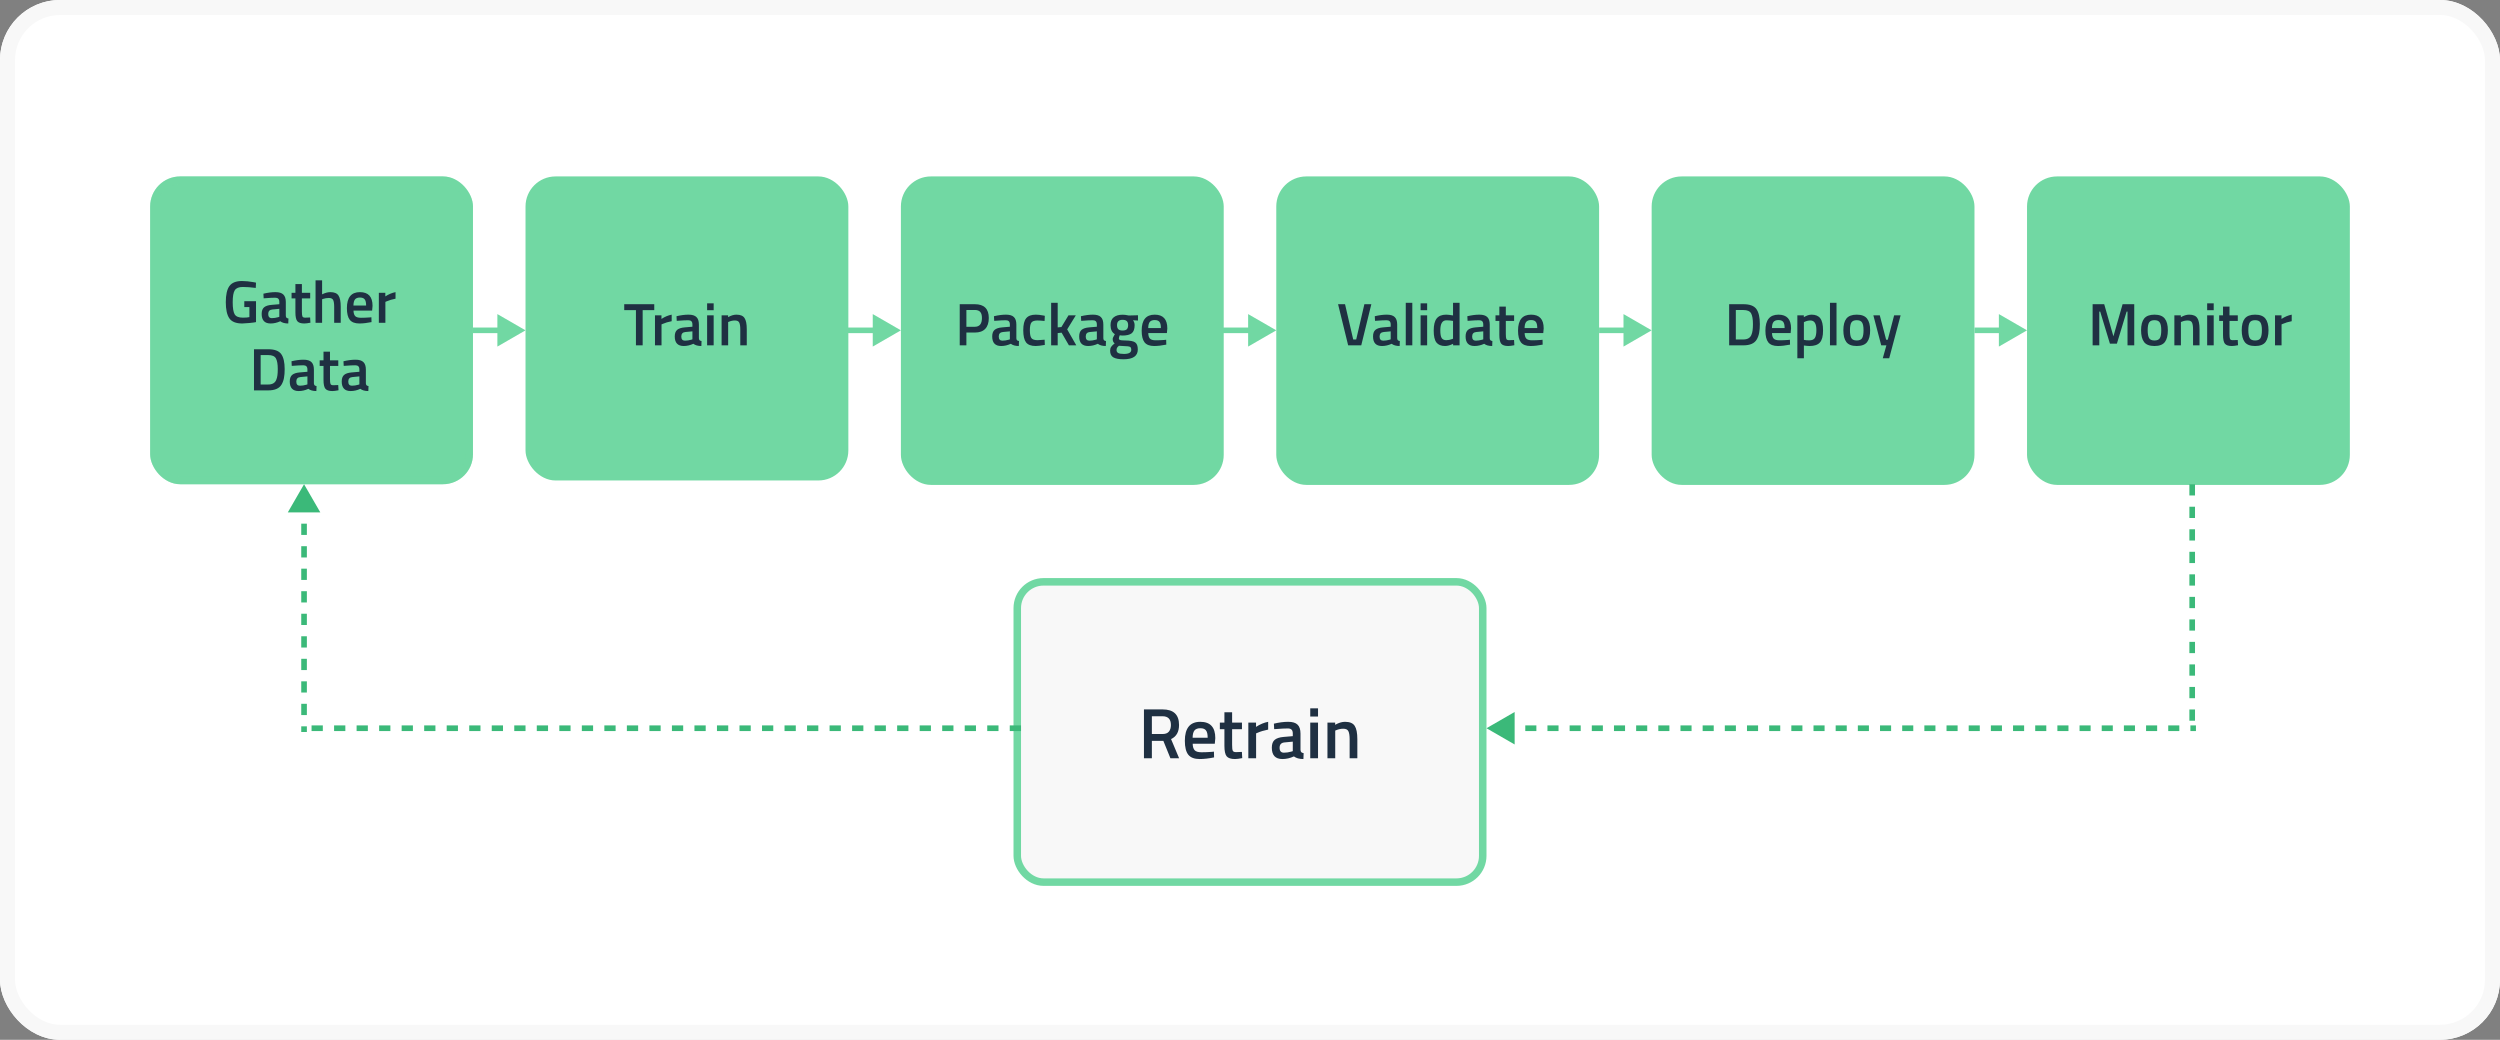
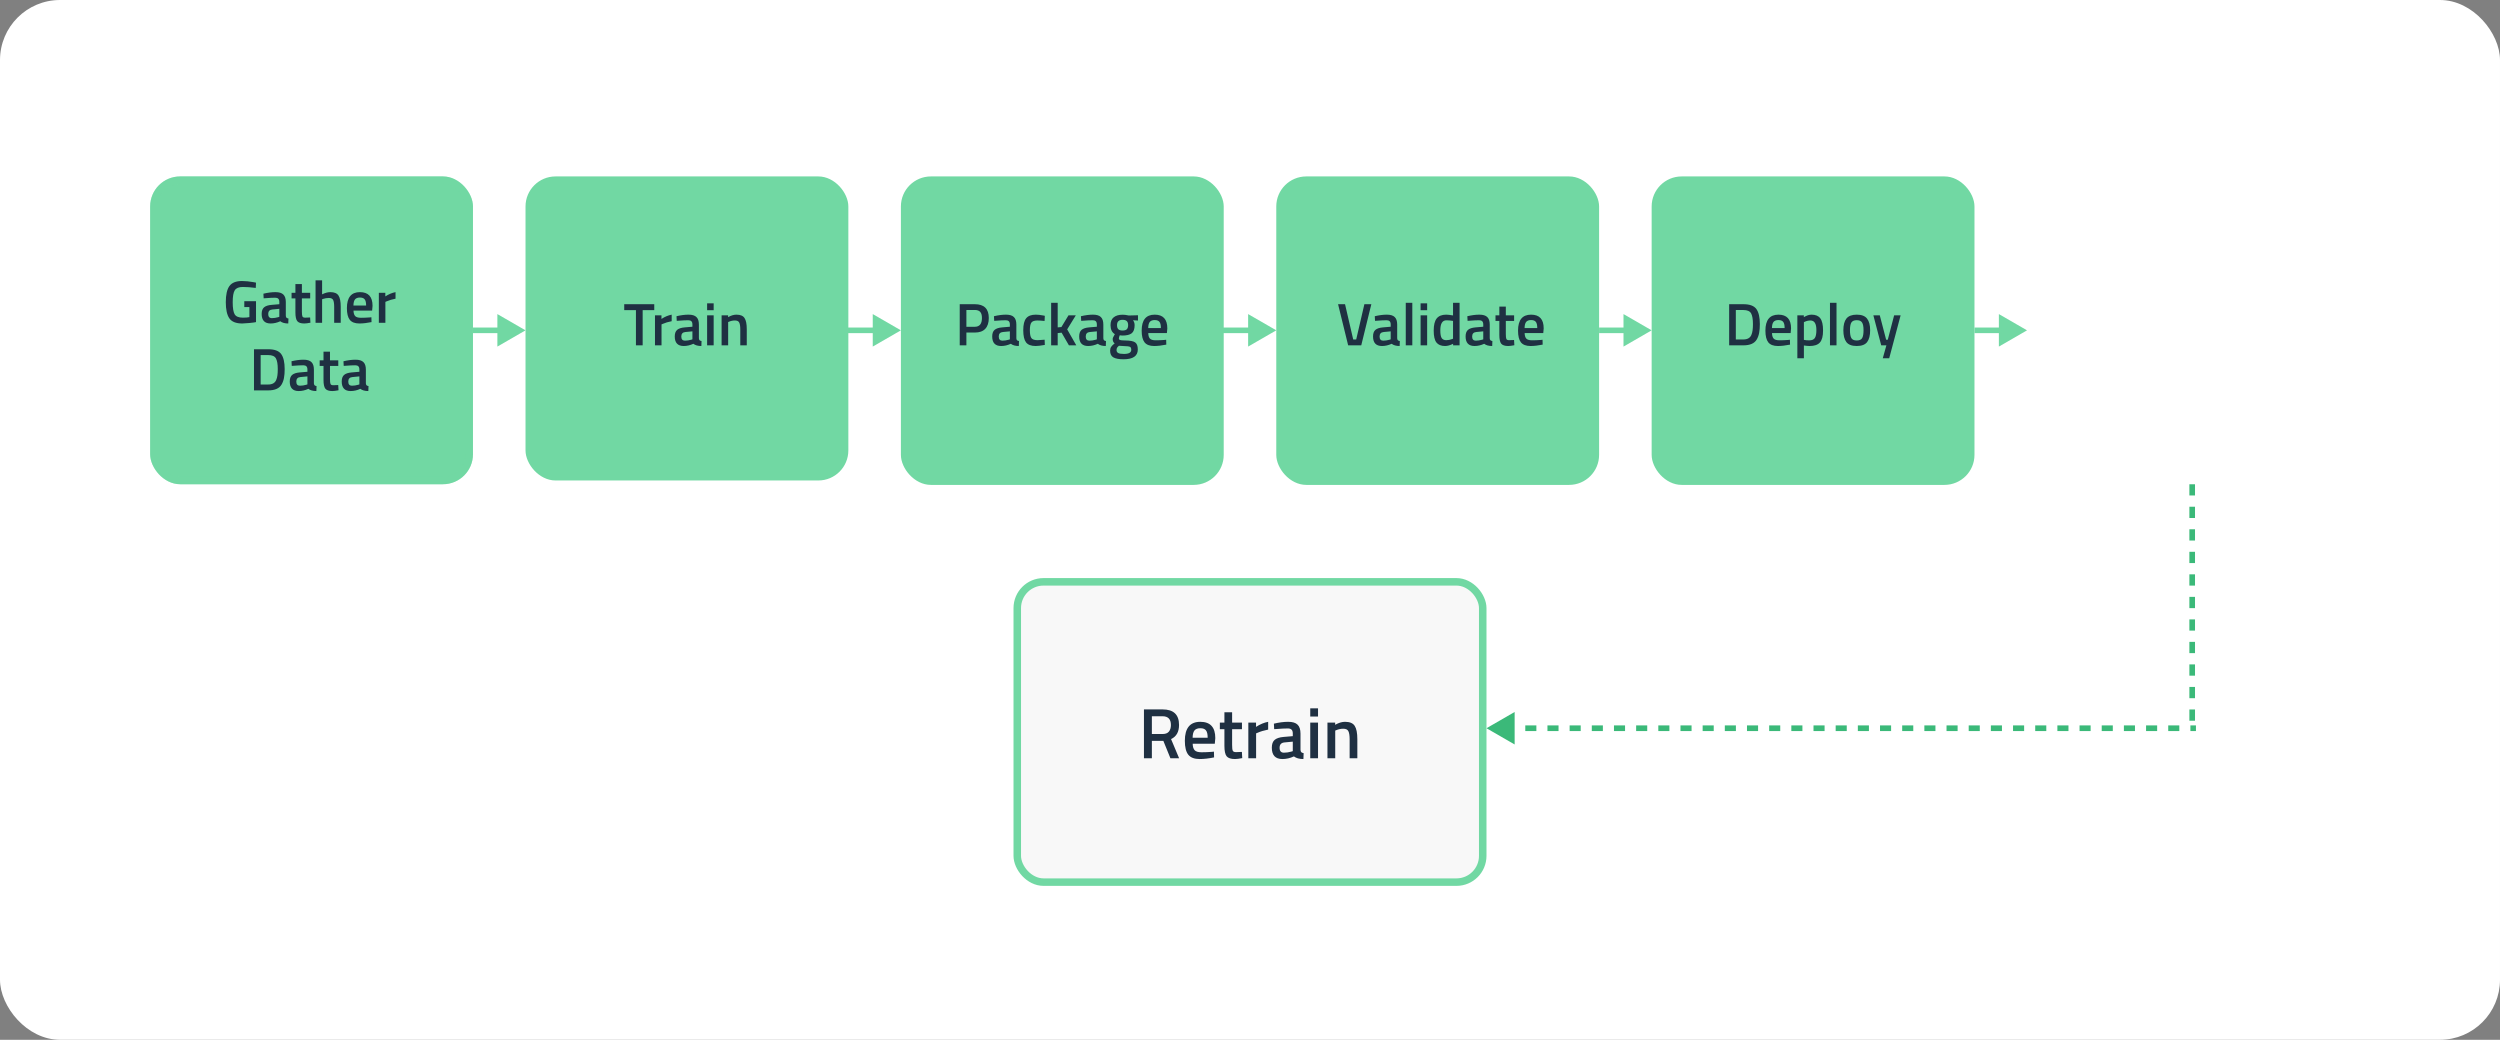
<svg xmlns="http://www.w3.org/2000/svg" width="666" height="277" viewBox="0 0 666 277" fill="none">
  <rect x="0" y="0" width="666" height="277" fill="#808080" stroke="none" />
  <g clip-path="url(#clip0_2181_16761)">
    <rect width="666" height="277" rx="16" fill="white" />
    <rect x="140" y="47" width="86" height="81" rx="8" fill="#71D8A3" />
    <rect x="240" y="47" width="86" height="82.178" rx="8" fill="#71D8A3" />
    <rect x="340" y="47" width="86" height="82.178" rx="8" fill="#71D8A3" />
    <rect x="271" y="155" width="124" height="80" rx="7" fill="#F8F8F8" stroke="#71D8A3" stroke-width="2" />
    <rect x="440" y="47" width="86" height="82.178" rx="8" fill="#71D8A3" />
    <rect x="40" y="47" width="86" height="82" rx="8" fill="#71D8A3" />
    <rect x="41" y="48" width="84" height="80" rx="7" stroke="#71D8A3" stroke-opacity="0.38" stroke-width="2" />
    <path d="M65.08 81.808V80.24H68.2V85.808C67.912 85.883 67.325 85.963 66.44 86.048C65.565 86.133 64.93 86.176 64.536 86.176C62.872 86.176 61.725 85.717 61.096 84.8C60.466 83.883 60.152 82.448 60.152 80.496C60.152 78.533 60.472 77.104 61.112 76.208C61.762 75.312 62.882 74.864 64.472 74.864C65.41 74.864 66.466 74.971 67.64 75.184L68.2 75.296L68.136 76.704C66.845 76.533 65.688 76.448 64.664 76.448C63.64 76.448 62.936 76.736 62.552 77.312C62.178 77.888 61.992 78.955 61.992 80.512C61.992 82.069 62.168 83.147 62.52 83.744C62.882 84.331 63.608 84.624 64.696 84.624C65.474 84.624 66.056 84.576 66.44 84.48V81.808H65.08ZM76.14 80.464V84.112C76.151 84.347 76.209 84.523 76.316 84.64C76.433 84.747 76.609 84.816 76.844 84.848L76.796 86.176C75.879 86.176 75.169 85.979 74.668 85.584C73.815 85.979 72.956 86.176 72.092 86.176C70.503 86.176 69.708 85.328 69.708 83.632C69.708 82.821 69.921 82.235 70.348 81.872C70.785 81.509 71.452 81.291 72.348 81.216L74.412 81.04V80.464C74.412 80.037 74.316 79.739 74.124 79.568C73.943 79.397 73.671 79.312 73.308 79.312C72.625 79.312 71.772 79.355 70.748 79.44L70.236 79.472L70.172 78.24C71.335 77.963 72.401 77.824 73.372 77.824C74.353 77.824 75.057 78.037 75.484 78.464C75.921 78.88 76.14 79.547 76.14 80.464ZM72.556 82.448C71.82 82.512 71.452 82.912 71.452 83.648C71.452 84.384 71.777 84.752 72.428 84.752C72.961 84.752 73.527 84.667 74.124 84.496L74.412 84.4V82.272L72.556 82.448ZM82.633 79.488H80.425V83.008C80.425 83.659 80.473 84.091 80.569 84.304C80.665 84.517 80.911 84.624 81.305 84.624L82.617 84.576L82.697 85.968C81.983 86.107 81.439 86.176 81.065 86.176C80.159 86.176 79.535 85.968 79.193 85.552C78.863 85.136 78.697 84.352 78.697 83.2V79.488H77.673V78H78.697V75.68H80.425V78H82.633V79.488ZM85.808 86H84.064V74.672H85.808V78.416C86.597 78.021 87.328 77.824 88 77.824C89.067 77.824 89.792 78.128 90.176 78.736C90.57 79.333 90.768 80.325 90.768 81.712V86H89.024V81.76C89.024 80.896 88.933 80.283 88.752 79.92C88.57 79.557 88.186 79.376 87.6 79.376C87.088 79.376 86.576 79.461 86.064 79.632L85.808 79.728V86ZM98.494 84.56L98.942 84.512L98.974 85.808C97.758 86.053 96.681 86.176 95.742 86.176C94.558 86.176 93.705 85.851 93.182 85.2C92.67 84.549 92.414 83.509 92.414 82.08C92.414 79.243 93.572 77.824 95.886 77.824C98.126 77.824 99.246 79.045 99.246 81.488L99.134 82.736H94.174C94.185 83.397 94.329 83.883 94.606 84.192C94.883 84.501 95.401 84.656 96.158 84.656C96.915 84.656 97.694 84.624 98.494 84.56ZM97.534 81.392C97.534 80.603 97.406 80.053 97.15 79.744C96.905 79.424 96.484 79.264 95.886 79.264C95.289 79.264 94.852 79.429 94.574 79.76C94.308 80.091 94.169 80.635 94.158 81.392H97.534ZM100.923 86V78H102.651V78.96C103.558 78.373 104.465 77.995 105.371 77.824V79.568C104.454 79.749 103.67 79.984 103.019 80.272L102.667 80.416V86H100.923ZM71.454 104H67.662V93.04H71.454C73.14 93.04 74.292 93.467 74.91 94.32C75.529 95.173 75.838 96.512 75.838 98.336C75.838 99.264 75.774 100.053 75.646 100.704C75.529 101.344 75.316 101.925 75.006 102.448C74.398 103.483 73.214 104 71.454 104ZM73.998 98.336C73.998 97.013 73.833 96.059 73.502 95.472C73.172 94.885 72.489 94.592 71.454 94.592H69.438V102.432H71.454C72.51 102.432 73.214 102.043 73.566 101.264C73.737 100.869 73.849 100.448 73.902 100C73.966 99.552 73.998 98.997 73.998 98.336ZM83.624 98.464V102.112C83.635 102.347 83.694 102.523 83.8 102.64C83.918 102.747 84.094 102.816 84.328 102.848L84.28 104.176C83.363 104.176 82.654 103.979 82.152 103.584C81.299 103.979 80.44 104.176 79.576 104.176C77.987 104.176 77.192 103.328 77.192 101.632C77.192 100.821 77.406 100.235 77.832 99.872C78.27 99.509 78.936 99.291 79.832 99.216L81.896 99.04V98.464C81.896 98.037 81.8 97.739 81.608 97.568C81.427 97.397 81.155 97.312 80.792 97.312C80.11 97.312 79.256 97.355 78.232 97.44L77.72 97.472L77.656 96.24C78.819 95.963 79.886 95.824 80.856 95.824C81.838 95.824 82.542 96.037 82.968 96.464C83.406 96.88 83.624 97.547 83.624 98.464ZM80.04 100.448C79.304 100.512 78.936 100.912 78.936 101.648C78.936 102.384 79.262 102.752 79.912 102.752C80.446 102.752 81.011 102.667 81.608 102.496L81.896 102.4V100.272L80.04 100.448ZM90.118 97.488H87.91V101.008C87.91 101.659 87.958 102.091 88.054 102.304C88.15 102.517 88.395 102.624 88.79 102.624L90.102 102.576L90.182 103.968C89.467 104.107 88.923 104.176 88.55 104.176C87.643 104.176 87.019 103.968 86.678 103.552C86.347 103.136 86.182 102.352 86.182 101.2V97.488H85.158V96H86.182V93.68H87.91V96H90.118V97.488ZM97.468 98.464V102.112C97.479 102.347 97.537 102.523 97.644 102.64C97.761 102.747 97.938 102.816 98.172 102.848L98.124 104.176C97.207 104.176 96.498 103.979 95.996 103.584C95.143 103.979 94.284 104.176 93.42 104.176C91.831 104.176 91.036 103.328 91.036 101.632C91.036 100.821 91.249 100.235 91.676 99.872C92.114 99.509 92.78 99.291 93.676 99.216L95.74 99.04V98.464C95.74 98.037 95.644 97.739 95.452 97.568C95.271 97.397 94.999 97.312 94.636 97.312C93.954 97.312 93.1 97.355 92.076 97.44L91.564 97.472L91.5 96.24C92.663 95.963 93.73 95.824 94.7 95.824C95.681 95.824 96.385 96.037 96.812 96.464C97.249 96.88 97.468 97.547 97.468 98.464ZM93.884 100.448C93.148 100.512 92.78 100.912 92.78 101.648C92.78 102.384 93.106 102.752 93.756 102.752C94.29 102.752 94.855 102.667 95.452 102.496L95.74 102.4V100.272L93.884 100.448Z" fill="#1F3042" />
-     <rect x="540" y="47" width="86" height="82.178" rx="8" fill="#71D8A3" />
    <path d="M584 129L584 195" stroke="#3BB979" stroke-width="1.5" stroke-dasharray="3 3" />
    <path d="M166.294 82.624V81.04H174.294V82.624H171.206V92H169.414V82.624H166.294ZM174.486 92V84H176.214V84.96C177.12 84.373 178.027 83.995 178.934 83.824V85.568C178.016 85.749 177.232 85.984 176.582 86.272L176.23 86.416V92H174.486ZM186.187 86.464V90.112C186.198 90.347 186.256 90.523 186.363 90.64C186.48 90.747 186.656 90.816 186.891 90.848L186.843 92.176C185.926 92.176 185.216 91.979 184.715 91.584C183.862 91.979 183.003 92.176 182.139 92.176C180.55 92.176 179.755 91.328 179.755 89.632C179.755 88.821 179.968 88.235 180.395 87.872C180.832 87.509 181.499 87.291 182.395 87.216L184.459 87.04V86.464C184.459 86.037 184.363 85.739 184.171 85.568C183.99 85.397 183.718 85.312 183.355 85.312C182.672 85.312 181.819 85.355 180.795 85.44L180.283 85.472L180.219 84.24C181.382 83.963 182.448 83.824 183.419 83.824C184.4 83.824 185.104 84.037 185.531 84.464C185.968 84.88 186.187 85.547 186.187 86.464ZM182.603 88.448C181.867 88.512 181.499 88.912 181.499 89.648C181.499 90.384 181.824 90.752 182.475 90.752C183.008 90.752 183.574 90.667 184.171 90.496L184.459 90.4V88.272L182.603 88.448ZM188.376 92V84H190.12V92H188.376ZM188.376 82.64V80.8H190.12V82.64H188.376ZM193.98 92H192.236V84H193.964V84.496C194.742 84.048 195.478 83.824 196.172 83.824C197.238 83.824 197.964 84.128 198.348 84.736C198.742 85.333 198.94 86.325 198.94 87.712V92H197.212V87.76C197.212 86.896 197.116 86.283 196.924 85.92C196.742 85.557 196.364 85.376 195.788 85.376C195.244 85.376 194.721 85.483 194.22 85.696L193.98 85.792V92Z" fill="#1F3042" />
    <path d="M259.686 88.592H257.446V92H255.67V81.04H259.686C262.172 81.04 263.414 82.267 263.414 84.72C263.414 85.979 263.1 86.939 262.47 87.6C261.852 88.261 260.924 88.592 259.686 88.592ZM257.446 87.056H259.67C260.95 87.056 261.59 86.277 261.59 84.72C261.59 83.973 261.436 83.429 261.126 83.088C260.817 82.747 260.332 82.576 259.67 82.576H257.446V87.056ZM270.757 86.464V90.112C270.768 90.347 270.827 90.523 270.933 90.64C271.051 90.747 271.227 90.816 271.461 90.848L271.413 92.176C270.496 92.176 269.787 91.979 269.285 91.584C268.432 91.979 267.573 92.176 266.709 92.176C265.12 92.176 264.325 91.328 264.325 89.632C264.325 88.821 264.539 88.235 264.965 87.872C265.403 87.509 266.069 87.291 266.965 87.216L269.029 87.04V86.464C269.029 86.037 268.933 85.739 268.741 85.568C268.56 85.397 268.288 85.312 267.925 85.312C267.243 85.312 266.389 85.355 265.365 85.44L264.853 85.472L264.789 84.24C265.952 83.963 267.019 83.824 267.989 83.824C268.971 83.824 269.675 84.037 270.101 84.464C270.539 84.88 270.757 85.547 270.757 86.464ZM267.173 88.448C266.437 88.512 266.069 88.912 266.069 89.648C266.069 90.384 266.395 90.752 267.045 90.752C267.579 90.752 268.144 90.667 268.741 90.496L269.029 90.4V88.272L267.173 88.448ZM275.939 83.824C276.504 83.824 277.171 83.899 277.939 84.048L278.339 84.128L278.275 85.504C277.432 85.419 276.808 85.376 276.403 85.376C275.592 85.376 275.048 85.557 274.771 85.92C274.493 86.283 274.355 86.965 274.355 87.968C274.355 88.971 274.488 89.664 274.755 90.048C275.021 90.432 275.576 90.624 276.419 90.624L278.291 90.496L278.339 91.888C277.261 92.08 276.451 92.176 275.907 92.176C274.691 92.176 273.832 91.851 273.331 91.2C272.84 90.539 272.595 89.461 272.595 87.968C272.595 86.475 272.856 85.413 273.379 84.784C273.901 84.144 274.755 83.824 275.939 83.824ZM281.769 92H280.025V80.672H281.769V87.216L282.761 87.12L284.649 84H286.601L284.297 87.744L286.729 92H284.761L282.809 88.624L281.769 88.736V92ZM293.929 86.464V90.112C293.94 90.347 293.998 90.523 294.105 90.64C294.222 90.747 294.398 90.816 294.633 90.848L294.585 92.176C293.668 92.176 292.958 91.979 292.457 91.584C291.604 91.979 290.745 92.176 289.881 92.176C288.292 92.176 287.497 91.328 287.497 89.632C287.497 88.821 287.71 88.235 288.137 87.872C288.574 87.509 289.241 87.291 290.137 87.216L292.201 87.04V86.464C292.201 86.037 292.105 85.739 291.913 85.568C291.732 85.397 291.46 85.312 291.097 85.312C290.414 85.312 289.561 85.355 288.537 85.44L288.025 85.472L287.961 84.24C289.124 83.963 290.19 83.824 291.161 83.824C292.142 83.824 292.846 84.037 293.273 84.464C293.71 84.88 293.929 85.547 293.929 86.464ZM290.345 88.448C289.609 88.512 289.241 88.912 289.241 89.648C289.241 90.384 289.566 90.752 290.217 90.752C290.75 90.752 291.316 90.667 291.913 90.496L292.201 90.4V88.272L290.345 88.448ZM303.111 93.088C303.111 94.837 301.847 95.712 299.319 95.712C298.103 95.712 297.201 95.547 296.615 95.216C296.028 94.885 295.735 94.283 295.735 93.408C295.735 93.013 295.831 92.672 296.023 92.384C296.215 92.107 296.524 91.803 296.951 91.472C296.599 91.237 296.423 90.848 296.423 90.304C296.423 90.091 296.567 89.744 296.855 89.264L296.999 89.024C296.231 88.565 295.847 87.765 295.847 86.624C295.847 85.664 296.135 84.96 296.711 84.512C297.287 84.064 298.065 83.84 299.047 83.84C299.516 83.84 299.98 83.893 300.439 84L300.679 84.048L303.159 83.984V85.392L301.831 85.312C302.119 85.685 302.263 86.123 302.263 86.624C302.263 87.669 301.996 88.395 301.463 88.8C300.94 89.195 300.119 89.392 298.999 89.392C298.721 89.392 298.487 89.371 298.295 89.328C298.145 89.691 298.071 89.973 298.071 90.176C298.071 90.368 298.167 90.501 298.359 90.576C298.561 90.651 299.041 90.693 299.799 90.704C301.068 90.715 301.937 90.885 302.407 91.216C302.876 91.547 303.111 92.171 303.111 93.088ZM297.447 93.248C297.447 93.621 297.596 93.888 297.895 94.048C298.193 94.208 298.705 94.288 299.431 94.288C300.721 94.288 301.367 93.92 301.367 93.184C301.367 92.768 301.249 92.501 301.015 92.384C300.791 92.277 300.337 92.219 299.655 92.208L298.087 92.112C297.852 92.304 297.687 92.48 297.591 92.64C297.495 92.811 297.447 93.013 297.447 93.248ZM297.575 86.624C297.575 87.115 297.692 87.477 297.927 87.712C298.161 87.936 298.54 88.048 299.062 88.048C299.585 88.048 299.959 87.936 300.183 87.712C300.417 87.477 300.535 87.115 300.535 86.624C300.535 86.133 300.417 85.776 300.183 85.552C299.948 85.317 299.569 85.2 299.047 85.2C298.065 85.2 297.575 85.675 297.575 86.624ZM310.221 90.56L310.669 90.512L310.701 91.808C309.485 92.053 308.407 92.176 307.469 92.176C306.285 92.176 305.431 91.851 304.909 91.2C304.397 90.549 304.141 89.509 304.141 88.08C304.141 85.243 305.298 83.824 307.613 83.824C309.853 83.824 310.973 85.045 310.973 87.488L310.861 88.736H305.901C305.911 89.397 306.055 89.883 306.333 90.192C306.61 90.501 307.127 90.656 307.885 90.656C308.642 90.656 309.421 90.624 310.221 90.56ZM309.261 87.392C309.261 86.603 309.133 86.053 308.877 85.744C308.631 85.424 308.21 85.264 307.613 85.264C307.015 85.264 306.578 85.429 306.301 85.76C306.034 86.091 305.895 86.635 305.885 87.392H309.261Z" fill="#1F3042" />
    <path d="M363.469 81.04H365.325L362.637 92H359.149L356.461 81.04H358.317L360.493 90.432H361.293L363.469 81.04ZM372.21 86.464V90.112C372.221 90.347 372.28 90.523 372.386 90.64C372.504 90.747 372.68 90.816 372.914 90.848L372.866 92.176C371.949 92.176 371.24 91.979 370.738 91.584C369.885 91.979 369.026 92.176 368.162 92.176C366.573 92.176 365.778 91.328 365.778 89.632C365.778 88.821 365.992 88.235 366.418 87.872C366.856 87.509 367.522 87.291 368.418 87.216L370.482 87.04V86.464C370.482 86.037 370.386 85.739 370.194 85.568C370.013 85.397 369.741 85.312 369.378 85.312C368.696 85.312 367.842 85.355 366.818 85.44L366.306 85.472L366.242 84.24C367.405 83.963 368.472 83.824 369.442 83.824C370.424 83.824 371.128 84.037 371.554 84.464C371.992 84.88 372.21 85.547 372.21 86.464ZM368.626 88.448C367.89 88.512 367.522 88.912 367.522 89.648C367.522 90.384 367.848 90.752 368.498 90.752C369.032 90.752 369.597 90.667 370.194 90.496L370.482 90.4V88.272L368.626 88.448ZM374.496 92V80.672H376.24V92H374.496ZM378.447 92V84H380.191V92H378.447ZM378.447 82.64V80.8H380.191V82.64H378.447ZM388.834 80.672V92H387.106V91.584C386.327 91.979 385.613 92.176 384.962 92.176C383.917 92.176 383.149 91.861 382.658 91.232C382.178 90.603 381.938 89.547 381.938 88.064C381.938 86.581 382.205 85.504 382.738 84.832C383.282 84.16 384.125 83.824 385.266 83.824C385.65 83.824 386.258 83.893 387.09 84.032V80.672H388.834ZM386.818 90.336L387.09 90.224V85.488C386.45 85.381 385.858 85.328 385.314 85.328C384.237 85.328 383.698 86.224 383.698 88.016C383.698 88.997 383.821 89.68 384.066 90.064C384.322 90.437 384.722 90.624 385.266 90.624C385.81 90.624 386.327 90.528 386.818 90.336ZM396.867 86.464V90.112C396.877 90.347 396.936 90.523 397.043 90.64C397.16 90.747 397.336 90.816 397.571 90.848L397.523 92.176C396.605 92.176 395.896 91.979 395.395 91.584C394.541 91.979 393.683 92.176 392.819 92.176C391.229 92.176 390.435 91.328 390.435 89.632C390.435 88.821 390.648 88.235 391.075 87.872C391.512 87.509 392.179 87.291 393.075 87.216L395.139 87.04V86.464C395.139 86.037 395.043 85.739 394.851 85.568C394.669 85.397 394.397 85.312 394.035 85.312C393.352 85.312 392.499 85.355 391.475 85.44L390.963 85.472L390.899 84.24C392.061 83.963 393.128 83.824 394.099 83.824C395.08 83.824 395.784 84.037 396.211 84.464C396.648 84.88 396.867 85.547 396.867 86.464ZM393.283 88.448C392.547 88.512 392.179 88.912 392.179 89.648C392.179 90.384 392.504 90.752 393.155 90.752C393.688 90.752 394.253 90.667 394.851 90.496L395.139 90.4V88.272L393.283 88.448ZM403.36 85.488H401.152V89.008C401.152 89.659 401.2 90.091 401.296 90.304C401.392 90.517 401.637 90.624 402.032 90.624L403.344 90.576L403.424 91.968C402.709 92.107 402.165 92.176 401.792 92.176C400.885 92.176 400.261 91.968 399.92 91.552C399.589 91.136 399.424 90.352 399.424 89.2V85.488H398.4V84H399.424V81.68H401.152V84H403.36V85.488ZM410.486 90.56L410.934 90.512L410.966 91.808C409.75 92.053 408.673 92.176 407.734 92.176C406.55 92.176 405.697 91.851 405.174 91.2C404.662 90.549 404.406 89.509 404.406 88.08C404.406 85.243 405.564 83.824 407.878 83.824C410.118 83.824 411.238 85.045 411.238 87.488L411.126 88.736H406.166C406.177 89.397 406.321 89.883 406.598 90.192C406.876 90.501 407.393 90.656 408.15 90.656C408.908 90.656 409.686 90.624 410.486 90.56ZM409.526 87.392C409.526 86.603 409.398 86.053 409.142 85.744C408.897 85.424 408.476 85.264 407.878 85.264C407.281 85.264 406.844 85.429 406.566 85.76C406.3 86.091 406.161 86.635 406.15 87.392H409.526Z" fill="#1F3042" />
    <path d="M306.858 197.364V202H304.749V188.985H309.689C312.627 188.985 314.097 190.366 314.097 193.127C314.097 194.976 313.387 196.23 311.969 196.889L314.116 202H311.798L309.917 197.364H306.858ZM311.931 193.146C311.931 191.588 311.183 190.809 309.689 190.809H306.858V195.54H309.727C310.487 195.54 311.044 195.325 311.399 194.894C311.753 194.451 311.931 193.868 311.931 193.146ZM322.862 200.29L323.394 200.233L323.432 201.772C321.988 202.063 320.709 202.209 319.594 202.209C318.188 202.209 317.175 201.823 316.554 201.05C315.946 200.277 315.642 199.042 315.642 197.345C315.642 193.976 317.017 192.291 319.765 192.291C322.425 192.291 323.755 193.741 323.755 196.642L323.622 198.124H317.732C317.745 198.909 317.916 199.486 318.245 199.853C318.575 200.22 319.189 200.404 320.088 200.404C320.988 200.404 321.912 200.366 322.862 200.29ZM321.722 196.528C321.722 195.591 321.57 194.938 321.266 194.571C320.975 194.191 320.475 194.001 319.765 194.001C319.056 194.001 318.537 194.197 318.207 194.59C317.891 194.983 317.726 195.629 317.713 196.528H321.722ZM330.858 194.267H328.236V198.447C328.236 199.22 328.293 199.733 328.407 199.986C328.521 200.239 328.812 200.366 329.281 200.366L330.839 200.309L330.934 201.962C330.085 202.127 329.439 202.209 328.996 202.209C327.919 202.209 327.178 201.962 326.773 201.468C326.38 200.974 326.184 200.043 326.184 198.675V194.267H324.968V192.5H326.184V189.745H328.236V192.5H330.858V194.267ZM332.556 202V192.5H334.608V193.64C335.685 192.943 336.762 192.494 337.838 192.291V194.362C336.749 194.577 335.818 194.856 335.045 195.198L334.627 195.369V202H332.556ZM346.451 195.426V199.758C346.464 200.037 346.534 200.246 346.66 200.385C346.8 200.512 347.009 200.594 347.287 200.632L347.23 202.209C346.141 202.209 345.299 201.975 344.703 201.506C343.69 201.975 342.67 202.209 341.644 202.209C339.757 202.209 338.813 201.202 338.813 199.188C338.813 198.225 339.067 197.529 339.573 197.098C340.093 196.667 340.884 196.408 341.948 196.319L344.399 196.11V195.426C344.399 194.919 344.285 194.565 344.057 194.362C343.842 194.159 343.519 194.058 343.088 194.058C342.278 194.058 341.264 194.109 340.048 194.21L339.44 194.248L339.364 192.785C340.745 192.456 342.012 192.291 343.164 192.291C344.33 192.291 345.166 192.544 345.672 193.051C346.192 193.545 346.451 194.337 346.451 195.426ZM342.195 197.782C341.321 197.858 340.884 198.333 340.884 199.207C340.884 200.081 341.271 200.518 342.043 200.518C342.677 200.518 343.348 200.417 344.057 200.214L344.399 200.1V197.573L342.195 197.782ZM349.051 202V192.5H351.122V202H349.051ZM349.051 190.885V188.7H351.122V190.885H349.051ZM355.705 202H353.634V192.5H355.686V193.089C356.611 192.557 357.485 192.291 358.308 192.291C359.575 192.291 360.436 192.652 360.892 193.374C361.361 194.083 361.595 195.261 361.595 196.908V202H359.543V196.965C359.543 195.939 359.429 195.211 359.201 194.78C358.986 194.349 358.536 194.134 357.852 194.134C357.206 194.134 356.586 194.261 355.99 194.514L355.705 194.628V202Z" fill="#1F3042" />
    <path d="M464.439 92H460.647V81.04H464.439C466.124 81.04 467.276 81.467 467.895 82.32C468.513 83.173 468.823 84.512 468.823 86.336C468.823 87.264 468.759 88.053 468.631 88.704C468.513 89.344 468.3 89.925 467.991 90.448C467.383 91.483 466.199 92 464.439 92ZM466.983 86.336C466.983 85.013 466.817 84.059 466.487 83.472C466.156 82.885 465.473 82.592 464.439 82.592H462.423V90.432H464.439C465.495 90.432 466.199 90.043 466.551 89.264C466.721 88.869 466.833 88.448 466.887 88C466.951 87.552 466.983 86.997 466.983 86.336ZM476.385 90.56L476.833 90.512L476.865 91.808C475.649 92.053 474.571 92.176 473.633 92.176C472.449 92.176 471.595 91.851 471.073 91.2C470.561 90.549 470.305 89.509 470.305 88.08C470.305 85.243 471.462 83.824 473.777 83.824C476.017 83.824 477.137 85.045 477.137 87.488L477.025 88.736H472.065C472.075 89.397 472.219 89.883 472.497 90.192C472.774 90.501 473.291 90.656 474.049 90.656C474.806 90.656 475.585 90.624 476.385 90.56ZM475.425 87.392C475.425 86.603 475.297 86.053 475.041 85.744C474.795 85.424 474.374 85.264 473.777 85.264C473.179 85.264 472.742 85.429 472.465 85.76C472.198 86.091 472.059 86.635 472.049 87.392H475.425ZM478.814 95.44V84H480.542V84.496C481.278 84.048 481.966 83.824 482.606 83.824C483.662 83.824 484.435 84.149 484.926 84.8C485.416 85.44 485.662 86.523 485.662 88.048C485.662 89.563 485.379 90.629 484.814 91.248C484.259 91.867 483.347 92.176 482.078 92.176C481.64 92.176 481.134 92.128 480.558 92.032V95.44H478.814ZM482.302 85.376C481.8 85.376 481.299 85.488 480.798 85.712L480.558 85.824V90.544C480.984 90.629 481.454 90.672 481.966 90.672C482.691 90.672 483.192 90.464 483.47 90.048C483.747 89.632 483.886 88.923 483.886 87.92C483.886 86.224 483.358 85.376 482.302 85.376ZM487.504 92V80.672H489.248V92H487.504ZM491.886 84.864C492.441 84.171 493.358 83.824 494.638 83.824C495.918 83.824 496.83 84.171 497.374 84.864C497.929 85.557 498.206 86.597 498.206 87.984C498.206 89.371 497.94 90.416 497.406 91.12C496.873 91.824 495.95 92.176 494.638 92.176C493.326 92.176 492.404 91.824 491.87 91.12C491.337 90.416 491.07 89.371 491.07 87.984C491.07 86.597 491.342 85.557 491.886 84.864ZM493.198 90.064C493.444 90.491 493.924 90.704 494.638 90.704C495.353 90.704 495.833 90.491 496.078 90.064C496.324 89.637 496.446 88.939 496.446 87.968C496.446 86.997 496.313 86.309 496.046 85.904C495.79 85.499 495.321 85.296 494.638 85.296C493.956 85.296 493.481 85.499 493.214 85.904C492.958 86.309 492.83 86.997 492.83 87.968C492.83 88.939 492.953 89.637 493.198 90.064ZM499.062 84H500.774L502.47 90.512H502.902L504.598 84H506.326L503.286 95.44H501.574L502.534 92H501.158L499.062 84Z" fill="#1F3042" />
-     <path d="M557.475 92V81.04H560.563L563.011 89.6L565.459 81.04H568.563V92H566.771V83.008H566.531L563.939 91.552H562.083L559.491 83.008H559.251V92H557.475ZM571.199 84.864C571.754 84.171 572.671 83.824 573.951 83.824C575.231 83.824 576.143 84.171 576.687 84.864C577.242 85.557 577.519 86.597 577.519 87.984C577.519 89.371 577.252 90.416 576.719 91.12C576.186 91.824 575.263 92.176 573.951 92.176C572.639 92.176 571.716 91.824 571.183 91.12C570.65 90.416 570.383 89.371 570.383 87.984C570.383 86.597 570.655 85.557 571.199 84.864ZM572.511 90.064C572.756 90.491 573.236 90.704 573.951 90.704C574.666 90.704 575.146 90.491 575.391 90.064C575.636 89.637 575.759 88.939 575.759 87.968C575.759 86.997 575.626 86.309 575.359 85.904C575.103 85.499 574.634 85.296 573.951 85.296C573.268 85.296 572.794 85.499 572.527 85.904C572.271 86.309 572.143 86.997 572.143 87.968C572.143 88.939 572.266 89.637 572.511 90.064ZM580.995 92H579.251V84H580.979V84.496C581.758 84.048 582.494 83.824 583.187 83.824C584.254 83.824 584.979 84.128 585.363 84.736C585.758 85.333 585.955 86.325 585.955 87.712V92H584.227V87.76C584.227 86.896 584.131 86.283 583.939 85.92C583.758 85.557 583.379 85.376 582.803 85.376C582.259 85.376 581.737 85.483 581.235 85.696L580.995 85.792V92ZM587.986 92V84H589.73V92H587.986ZM587.986 82.64V80.8H589.73V82.64H587.986ZM596.149 85.488H593.941V89.008C593.941 89.659 593.989 90.091 594.085 90.304C594.181 90.517 594.426 90.624 594.821 90.624L596.133 90.576L596.213 91.968C595.498 92.107 594.954 92.176 594.581 92.176C593.674 92.176 593.05 91.968 592.709 91.552C592.378 91.136 592.213 90.352 592.213 89.2V85.488H591.189V84H592.213V81.68H593.941V84H596.149V85.488ZM598.011 84.864C598.566 84.171 599.483 83.824 600.763 83.824C602.043 83.824 602.955 84.171 603.499 84.864C604.054 85.557 604.331 86.597 604.331 87.984C604.331 89.371 604.065 90.416 603.531 91.12C602.998 91.824 602.075 92.176 600.763 92.176C599.451 92.176 598.529 91.824 597.995 91.12C597.462 90.416 597.195 89.371 597.195 87.984C597.195 86.597 597.467 85.557 598.011 84.864ZM599.323 90.064C599.569 90.491 600.049 90.704 600.763 90.704C601.478 90.704 601.958 90.491 602.203 90.064C602.449 89.637 602.571 88.939 602.571 87.968C602.571 86.997 602.438 86.309 602.171 85.904C601.915 85.499 601.446 85.296 600.763 85.296C600.081 85.296 599.606 85.499 599.339 85.904C599.083 86.309 598.955 86.997 598.955 87.968C598.955 88.939 599.078 89.637 599.323 90.064ZM606.064 92V84H607.792V84.96C608.698 84.373 609.605 83.995 610.512 83.824V85.568C609.594 85.749 608.81 85.984 608.16 86.272L607.808 86.416V92H606.064Z" fill="#1F3042" />
    <path d="M140 88L132.5 83.67V92.33L140 88ZM126 88.75H133.25V87.25H126V88.75Z" fill="#71D8A3" />
    <path d="M240 88L232.5 83.67V92.33L240 88ZM225 88.75H233.25V87.25H225V88.75Z" fill="#71D8A3" />
    <path d="M340 88L332.5 83.67V92.33L340 88ZM324 88.75H333.25V87.25H324V88.75Z" fill="#71D8A3" />
    <path d="M440 88L432.5 83.67L432.5 92.33L440 88ZM426 88.75L433.25 88.75L433.25 87.25L426 87.25L426 88.75Z" fill="#71D8A3" />
    <path d="M540 88L532.5 83.67L532.5 92.33L540 88ZM526 88.75L533.25 88.75L533.25 87.25L526 87.25L526 88.75Z" fill="#71D8A3" />
    <path d="M396 194L403.5 198.33V189.67L396 194ZM585 193.25H583.523V194.75H585V193.25ZM580.57 193.25H577.617V194.75H580.57V193.25ZM574.664 193.25H571.711V194.75H574.664V193.25ZM568.758 193.25H565.805V194.75H568.758V193.25ZM562.852 193.25H559.898V194.75H562.852V193.25ZM556.945 193.25H553.992V194.75H556.945V193.25ZM551.039 193.25H548.086V194.75H551.039V193.25ZM545.133 193.25H542.18V194.75H545.133V193.25ZM539.227 193.25H536.273V194.75H539.227V193.25ZM533.32 193.25H530.367V194.75H533.32V193.25ZM527.414 193.25H524.461V194.75H527.414V193.25ZM521.508 193.25H518.555V194.75H521.508V193.25ZM515.602 193.25H512.648V194.75H515.602V193.25ZM509.695 193.25H506.742V194.75H509.695V193.25ZM503.789 193.25H500.836V194.75H503.789V193.25ZM497.883 193.25H494.93V194.75H497.883V193.25ZM491.977 193.25H489.023V194.75H491.977V193.25ZM486.07 193.25H483.117V194.75H486.07V193.25ZM480.164 193.25H477.211V194.75H480.164V193.25ZM474.258 193.25H471.305V194.75H474.258V193.25ZM468.352 193.25H465.398V194.75H468.352V193.25ZM462.445 193.25H459.492V194.75H462.445V193.25ZM456.539 193.25H453.586V194.75H456.539V193.25ZM450.633 193.25H447.68V194.75H450.633V193.25ZM444.727 193.25H441.773V194.75H444.727V193.25ZM438.82 193.25H435.867V194.75H438.82V193.25ZM432.914 193.25H429.961V194.75H432.914V193.25ZM427.008 193.25H424.055V194.75H427.008V193.25ZM421.102 193.25H418.148V194.75H421.102V193.25ZM415.195 193.25H412.242V194.75H415.195V193.25ZM409.289 193.25H406.336V194.75H409.289V193.25ZM403.383 193.25H400.43V194.75H403.383V193.25ZM396 194L403.5 198.33V189.67L396 194ZM585 193.25H583.523V194.75H585V193.25ZM580.57 193.25H577.617V194.75H580.57V193.25ZM574.664 193.25H571.711V194.75H574.664V193.25ZM568.758 193.25H565.805V194.75H568.758V193.25ZM562.852 193.25H559.898V194.75H562.852V193.25ZM556.945 193.25H553.992V194.75H556.945V193.25ZM551.039 193.25H548.086V194.75H551.039V193.25ZM545.133 193.25H542.18V194.75H545.133V193.25ZM539.227 193.25H536.273V194.75H539.227V193.25ZM533.32 193.25H530.367V194.75H533.32V193.25ZM527.414 193.25H524.461V194.75H527.414V193.25ZM521.508 193.25H518.555V194.75H521.508V193.25ZM515.602 193.25H512.648V194.75H515.602V193.25ZM509.695 193.25H506.742V194.75H509.695V193.25ZM503.789 193.25H500.836V194.75H503.789V193.25ZM497.883 193.25H494.93V194.75H497.883V193.25ZM491.977 193.25H489.023V194.75H491.977V193.25ZM486.07 193.25H483.117V194.75H486.07V193.25ZM480.164 193.25H477.211V194.75H480.164V193.25ZM474.258 193.25H471.305V194.75H474.258V193.25ZM468.352 193.25H465.398V194.75H468.352V193.25ZM462.445 193.25H459.492V194.75H462.445V193.25ZM456.539 193.25H453.586V194.75H456.539V193.25ZM450.633 193.25H447.68V194.75H450.633V193.25ZM444.727 193.25H441.773V194.75H444.727V193.25ZM438.82 193.25H435.867V194.75H438.82V193.25ZM432.914 193.25H429.961V194.75H432.914V193.25ZM427.008 193.25H424.055V194.75H427.008V193.25ZM421.102 193.25H418.148V194.75H421.102V193.25ZM415.195 193.25H412.242V194.75H415.195V193.25ZM409.289 193.25H406.336V194.75H409.289V193.25ZM403.383 193.25H400.43V194.75H403.383V193.25Z" fill="#3BB979" />
-     <path d="M272 194L81 194" stroke="#3BB979" stroke-width="1.5" stroke-dasharray="3 3" />
-     <path d="M81 129L76.67 136.5L85.33 136.5L81 129ZM80.25 133.5L80.25 136.5L81.75 136.5L81.75 133.5L80.25 133.5ZM80.25 139.5L80.25 142.5L81.75 142.5L81.75 139.5L80.25 139.5ZM80.25 145.5L80.25 148.5L81.75 148.5L81.75 145.5L80.25 145.5ZM80.25 151.5L80.25 154.5L81.75 154.5L81.75 151.5L80.25 151.5ZM80.25 157.5L80.25 160.5L81.75 160.5L81.75 157.5L80.25 157.5ZM80.25 163.5L80.25 166.5L81.75 166.5L81.75 163.5L80.25 163.5ZM80.25 169.5L80.25 172.5L81.75 172.5L81.75 169.5L80.25 169.5ZM80.25 175.5L80.25 178.5L81.75 178.5L81.75 175.5L80.25 175.5ZM80.25 181.5L80.25 184.5L81.75 184.5L81.75 181.5L80.25 181.5ZM80.25 187.5L80.25 190.5L81.75 190.5L81.75 187.5L80.25 187.5ZM80.25 193.5L80.25 195L81.75 195L81.75 193.5L80.25 193.5ZM81 129L76.67 136.5L85.33 136.5L81 129ZM80.25 133.5L80.25 136.5L81.75 136.5L81.75 133.5L80.25 133.5ZM80.25 139.5L80.25 142.5L81.75 142.5L81.75 139.5L80.25 139.5ZM80.25 145.5L80.25 148.5L81.75 148.5L81.75 145.5L80.25 145.5ZM80.25 151.5L80.25 154.5L81.75 154.5L81.75 151.5L80.25 151.5ZM80.25 157.5L80.25 160.5L81.75 160.5L81.75 157.5L80.25 157.5ZM80.25 163.5L80.25 166.5L81.75 166.5L81.75 163.5L80.25 163.5ZM80.25 169.5L80.25 172.5L81.75 172.5L81.75 169.5L80.25 169.5ZM80.25 175.5L80.25 178.5L81.75 178.5L81.75 175.5L80.25 175.5ZM80.25 181.5L80.25 184.5L81.75 184.5L81.75 181.5L80.25 181.5ZM80.25 187.5L80.25 190.5L81.75 190.5L81.75 187.5L80.25 187.5ZM80.25 193.5L80.25 195L81.75 195L81.75 193.5L80.25 193.5Z" fill="#3BB979" />
  </g>
-   <rect x="2" y="2" width="662" height="273" rx="14" stroke="#F8F8F8" stroke-width="4" />
  <defs>
    <clipPath id="clip0_2181_16761">
      <rect width="666" height="277" rx="16" fill="white" />
    </clipPath>
  </defs>
</svg>